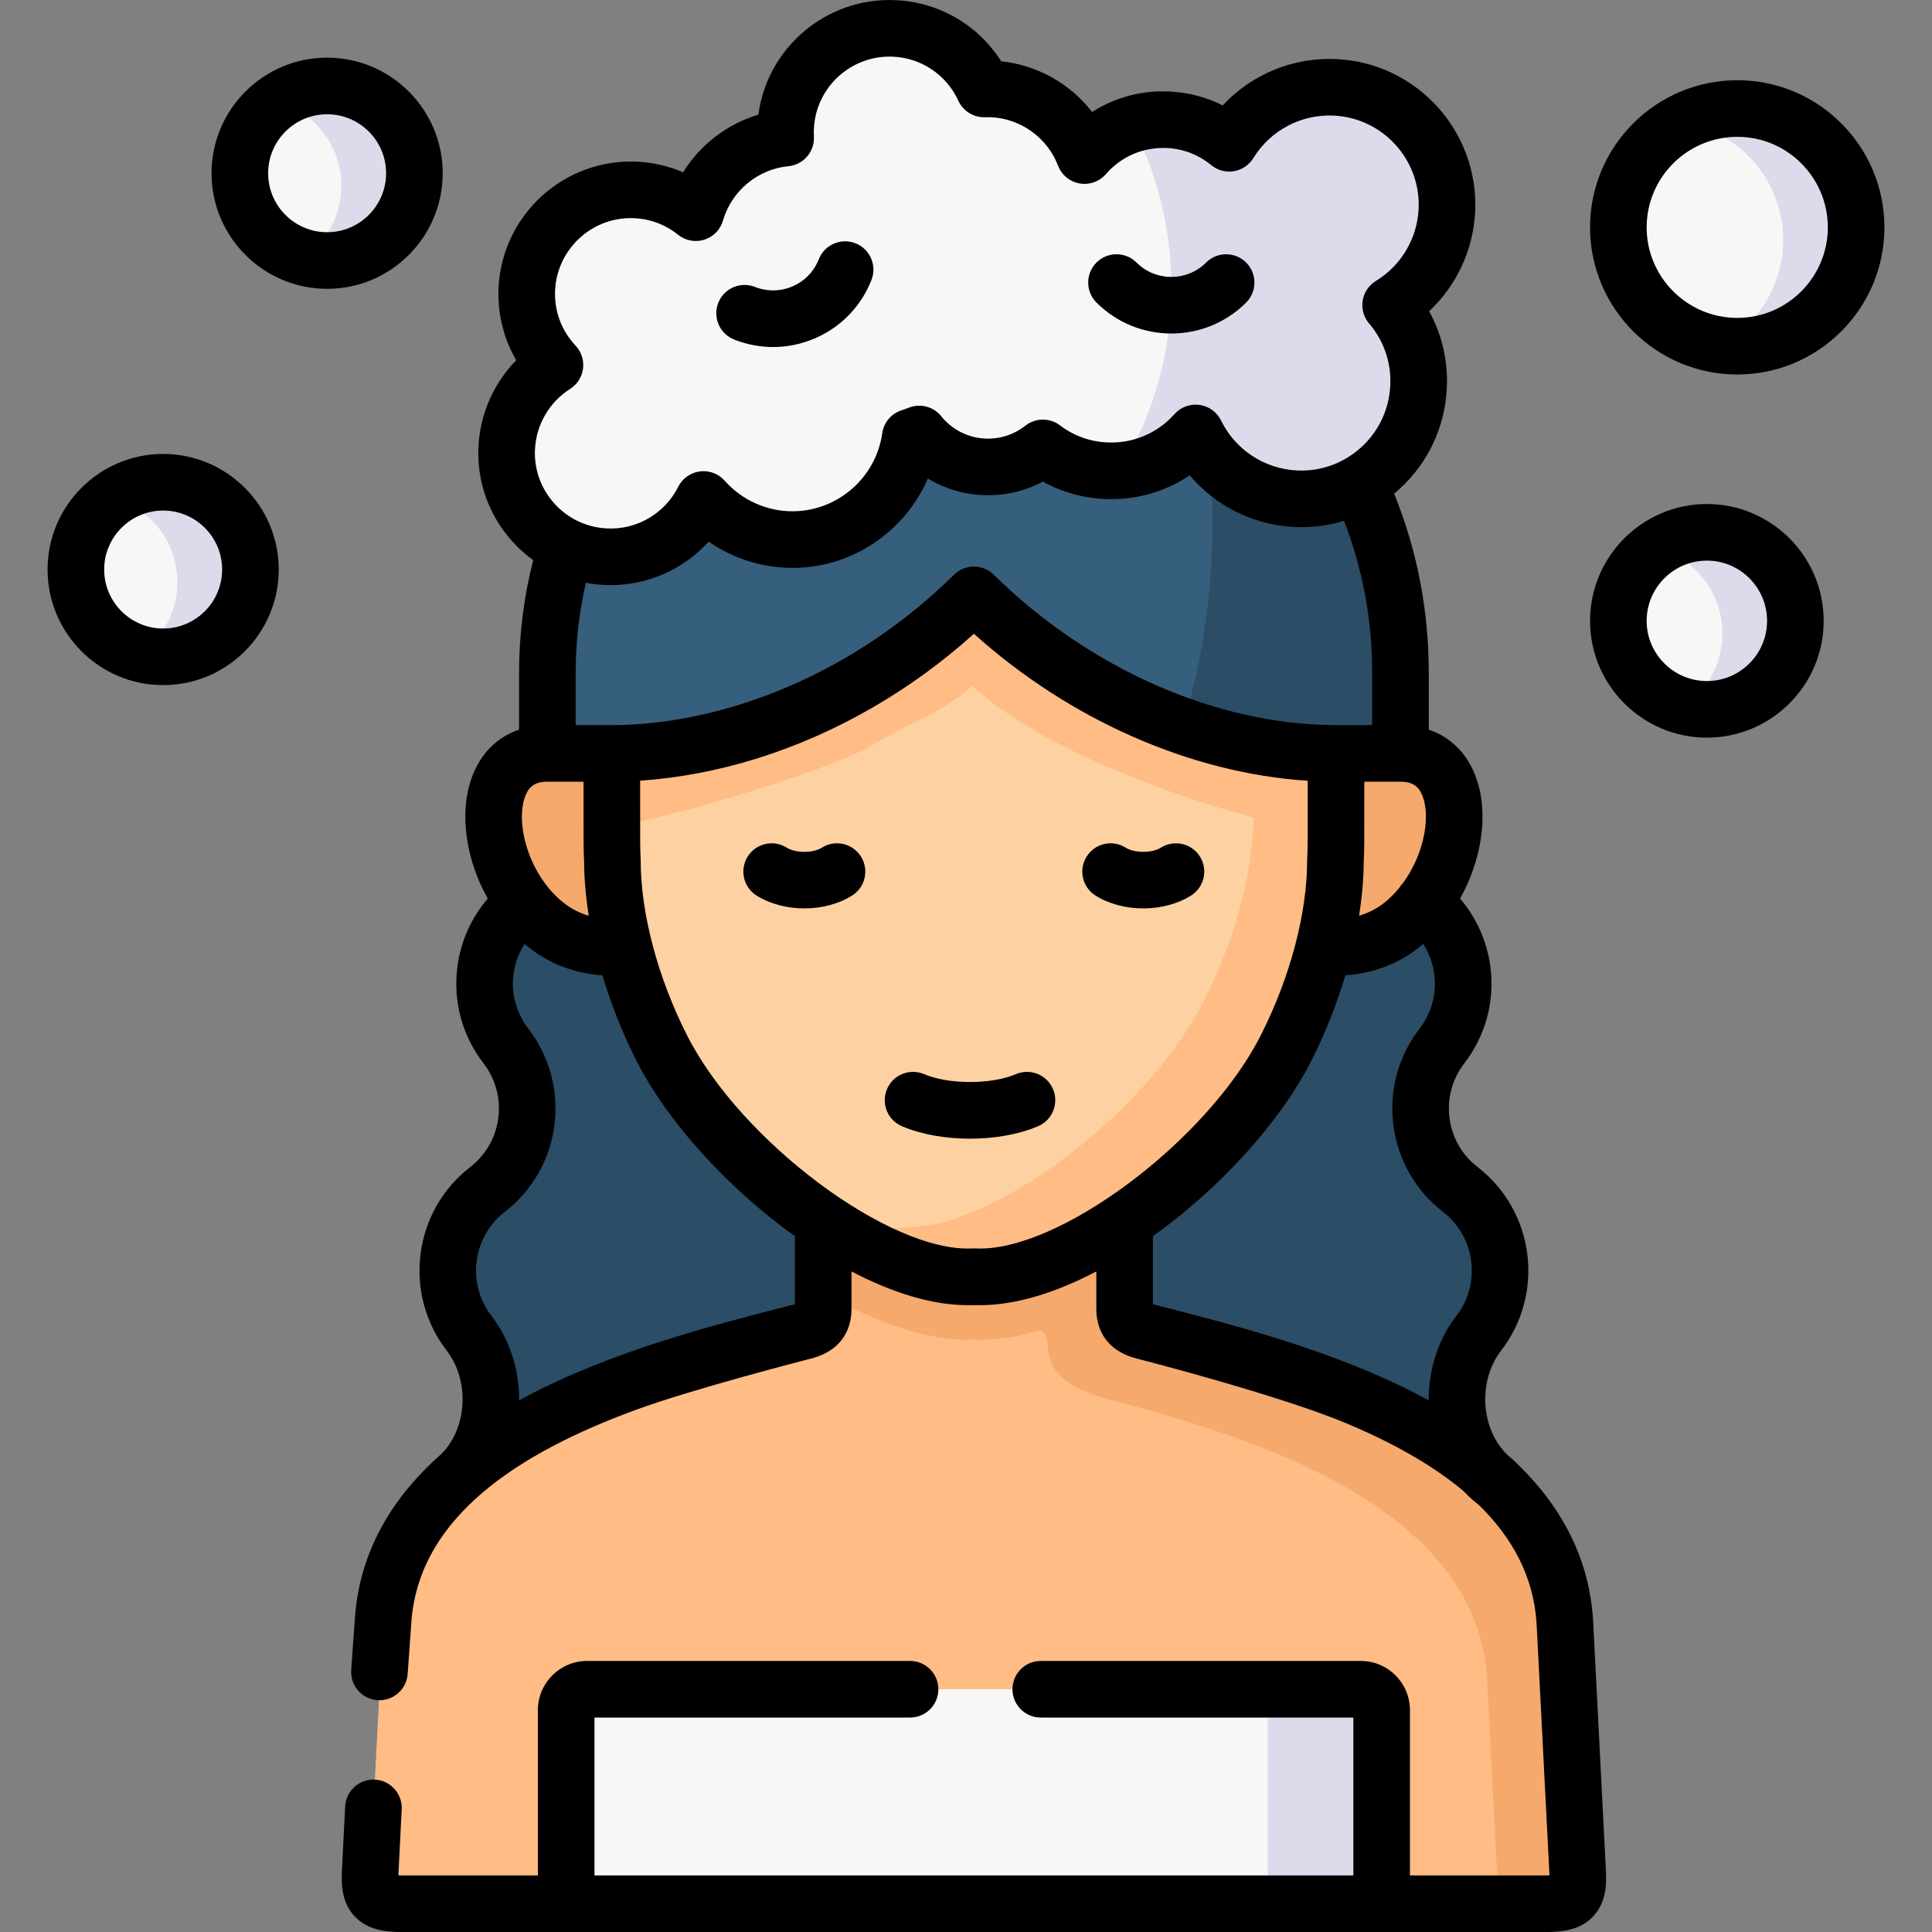
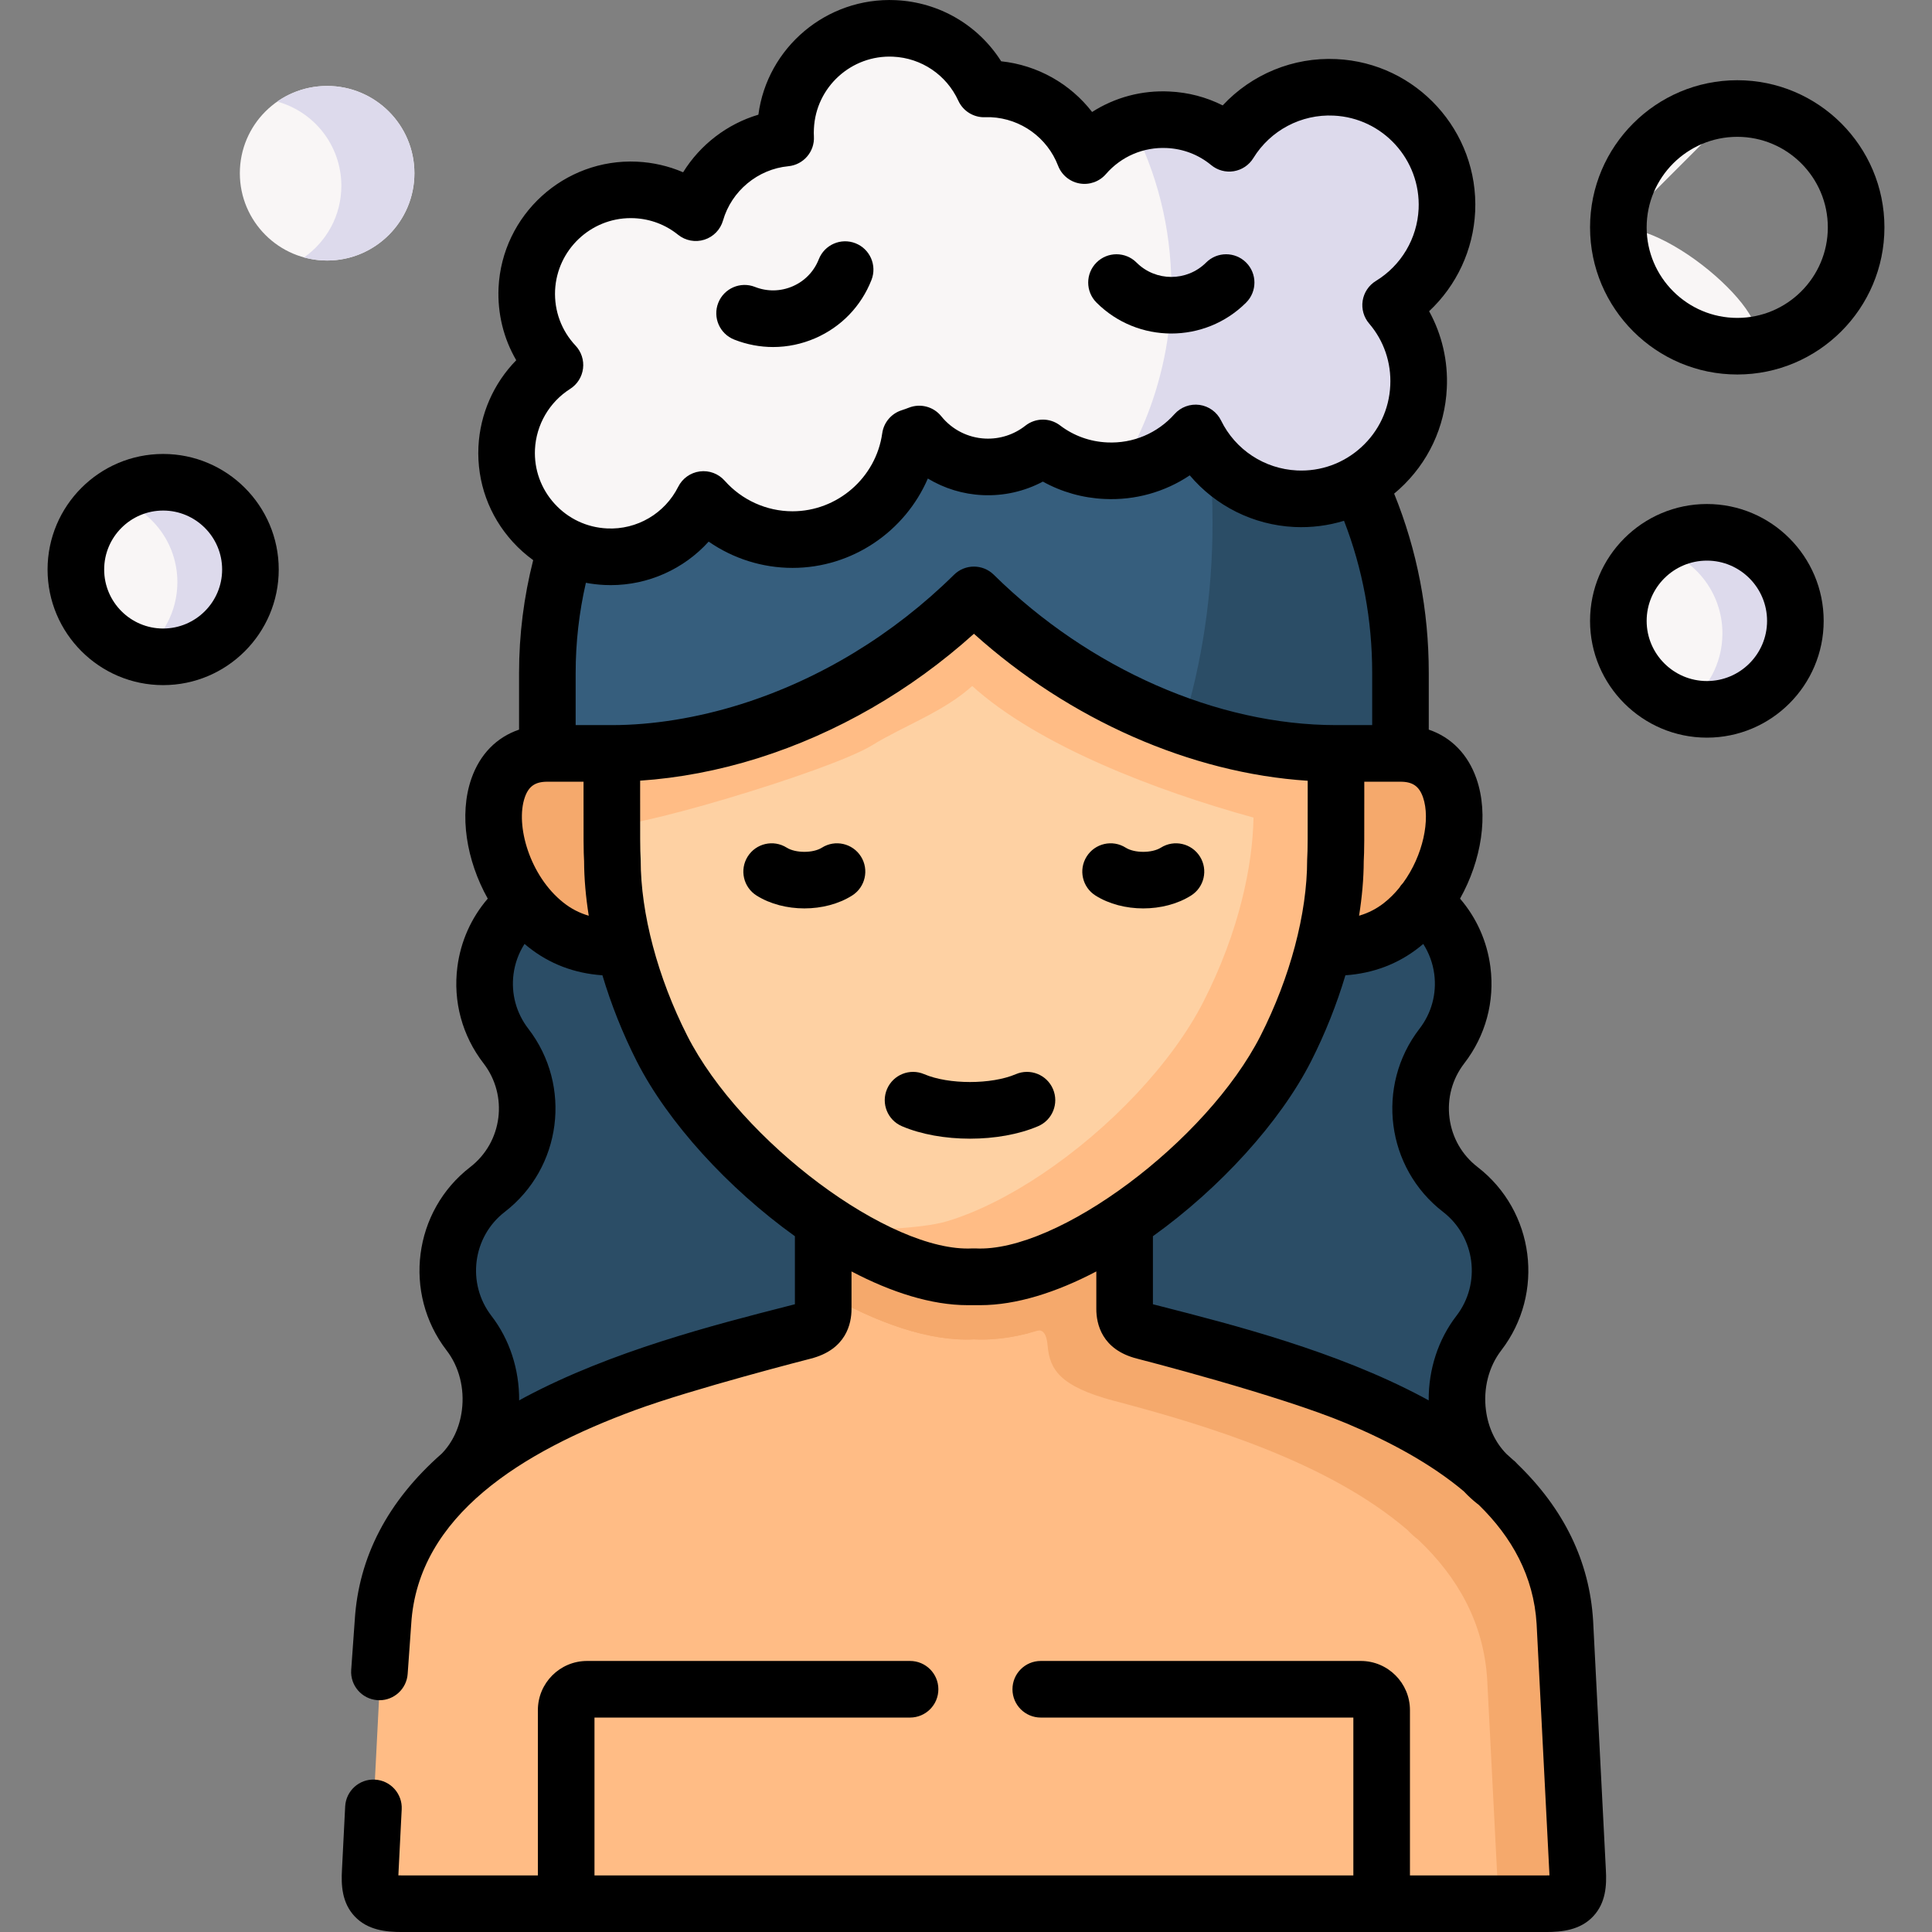
<svg xmlns="http://www.w3.org/2000/svg" id="Layer_1" enable-background="new 0 0 511.999 511.999" height="512" viewBox="0 0 511.999 511.999" width="512">
  <rect x="0" y="0" width="511.999" height="511.999" fill="#808080" stroke="none" />
  <g>
    <g>
      <path clip-rule="evenodd" d="m280.999 291.56v65.938c0 3.572 24.24 21.178 27.5 22 25.596 6.548 56.587 24 85.09 10.792-9.269-9.723-10.034-26.192-1.672-37.02 9.127-11.877 6.945-28.885-4.904-38.041-11.848-9.128-14.031-26.164-4.904-38.013 9.127-11.82 6.973-28.8-4.819-37.956-105.134-7.149-99.833 16.739-96.291 52.3z" fill="#2b4d66" fill-rule="evenodd" />
    </g>
    <g>
      <path clip-rule="evenodd" d="m354.047 199.661c-11.565 18.68-11.877 35.83-3.203 51.307 7.171.51 14.4-.907 20.636-5.839 2.183-1.701 4.11-3.685 5.811-5.868 11.678-15.165 11.593-39.6-6.151-39.6z" fill="#f5a96c" fill-rule="evenodd" />
    </g>
    <g>
      <path clip-rule="evenodd" d="m134.085 277.217c9.127 11.849 6.945 28.885-4.904 38.013-11.848 9.156-14.031 26.164-4.904 38.041 8.362 10.828 11.393 40.143-1.672 37.02 42.717 10.208 93.767-16.744 119.364-23.292 3.231-.822 11.031-92.5-40.469-118.984-6.394-3.288-20.5-12.281-44-12.016-2.767.031-16.895 5.445-18.596 3.262-11.792 9.156-13.947 26.136-4.819 37.956z" fill="#2b4d66" fill-rule="evenodd" />
    </g>
    <g>
      <path clip-rule="evenodd" d="m298.036 323.677c-31.152-7.398-52.695-9.638-79.878 0v23.216c0 3.572-1.956 5.074-5.187 5.896-25.596 6.548-65.847 16.413-90.366 37.502-.85.907-1.786 1.758-2.806 2.523-10.403 9.836-17.404 21.997-18.311 37.162l-3.373 65.934c-.397 6.832 1.304 8.589 8.419 8.589h303.128c7.115 0 8.815-1.757 8.419-8.589l-3.373-65.934c-.907-15.165-7.937-27.326-18.311-37.162-1.02-.765-1.956-1.616-2.806-2.523-24.519-21.09-64.77-30.954-90.366-37.502-3.26-.822-5.187-2.324-5.187-5.896v-23.216z" fill="#ffbc85" fill-rule="evenodd" />
    </g>
    <g>
      <path clip-rule="evenodd" d="m452.35 141.069c-12.954 0-23.47 10.517-23.47 23.471s10.516 23.443 23.47 23.443 23.442-10.488 23.442-23.443c0-12.954-10.488-23.471-23.442-23.471z" fill="#f9f6f6" fill-rule="evenodd" />
    </g>
    <g>
-       <path clip-rule="evenodd" d="m460.4 28.761c-17.404 0-31.52 14.088-31.52 31.493s14.116 31.493 31.52 31.493c17.376 0 31.492-14.088 31.492-31.493s-14.116-31.493-31.492-31.493z" fill="#f9f6f6" fill-rule="evenodd" />
+       <path clip-rule="evenodd" d="m460.4 28.761c-17.404 0-31.52 14.088-31.52 31.493s14.116 31.493 31.52 31.493s-14.116-31.493-31.492-31.493z" fill="#f9f6f6" fill-rule="evenodd" />
    </g>
    <g>
      <path clip-rule="evenodd" d="m86.691 22.779c-12.784 0-23.13 10.346-23.13 23.131 0 12.756 10.346 23.131 23.13 23.131 12.756 0 23.13-10.375 23.13-23.131 0-12.784-10.375-23.131-23.13-23.131z" fill="#f9f6f6" fill-rule="evenodd" />
    </g>
    <g>
      <path clip-rule="evenodd" d="m43.237 127.803c-12.784 0-23.13 10.346-23.13 23.131s10.346 23.131 23.13 23.131c12.756 0 23.13-10.346 23.13-23.131s-10.375-23.131-23.13-23.131z" fill="#f9f6f6" fill-rule="evenodd" />
    </g>
    <g>
      <path clip-rule="evenodd" d="m277.457 351.881v-17.263c-6.945 2.665-13.549 4.025-19.36 3.713-10.715.595-24.15-4.564-37.275-12.926-.879-.567-1.757-1.134-2.664-1.729v18.765c14.201 8.249 28.374 13.124 39.939 12.501 5.896.313 12.444-.793 19.36-3.061z" fill="#f5a96c" fill-rule="evenodd" />
    </g>
    <g>
      <path clip-rule="evenodd" d="m393.589 390.291c-24.519-21.09-64.77-30.954-90.366-37.502-3.26-.822-5.187-2.324-5.187-5.896v-23.216c-6.888 4.592-13.889 8.362-20.579 10.942-6.945 2.665-13.549 4.025-19.36 3.713-10.715.595-24.15-4.564-37.275-12.926-.879-.567-1.757-1.134-2.664-1.729v18.765c14.201 8.249 28.374 13.124 39.939 12.501 4.394.227 9.184-.255 14.201-1.559 1.814-.482 4.819-2.778 5.329 3.175.539 6.293 3.118 10.828 17.631 14.683 24.887 6.548 56.946 16.356 77.752 34.242.85.907 1.786 1.758 2.806 2.523 10.403 9.836 17.404 21.997 18.311 37.162l3.033 59.329h12.5c7.115 0 8.815-1.757 8.419-8.589l-3.373-65.934c-.907-15.165-7.937-27.326-18.311-37.162-1.02-.765-1.955-1.615-2.806-2.522z" fill="#f5a96c" fill-rule="evenodd" />
    </g>
    <g>
      <path clip-rule="evenodd" d="m145.054 199.661c-17.744 0-17.829 24.435-6.151 39.6 1.701 2.183 3.628 4.167 5.811 5.868 6.208 4.932 13.436 6.35 20.607 5.839 13.549-20.636 10.573-36.227-3.175-51.307z" fill="#f5a96c" fill-rule="evenodd" />
    </g>
    <g>
      <path clip-rule="evenodd" d="m258.097 148.212c-30.67 30.217-68.03 51.449-95.95 51.449 0 20.693-.057 25.37.142 28.29 0 7.058 1.02 14.882 3.033 23.017 2.211 8.816 5.584 17.972 10.119 26.901 8.475 16.668 25.143 33.987 42.717 45.808 13.974 9.354 28.487 15.279 39.939 14.655 11.452.624 25.965-5.301 39.939-14.655 17.574-11.82 34.242-29.14 42.717-45.808 4.535-8.929 7.908-18.085 10.119-26.901 2.013-8.135 3.033-15.959 3.033-23.017.198-2.92.142-7.597.142-28.29-23.64-15.335-65.308-21.231-95.95-51.449z" fill="#fed1a3" fill-rule="evenodd" />
    </g>
    <g>
      <path clip-rule="evenodd" d="m340.753 277.869c4.535-8.929 7.908-18.085 10.119-26.901 2.013-8.135 3.033-15.959 3.033-23.017.198-2.92.142-7.597.142-28.29-6.803 0-14.144-.68-21.826-2.183-23.895-4.649-50.937-16.951-74.124-39.827-30.67 30.246-68.03 42.009-95.95 42.009v18.51c0 3.26 57.513-13.578 69.022-20.693 8.164-5.046 18.85-8.787 26.475-15.676 17.433 15.761 48.669 27.751 74.549 34.866-.113 6.69-1.134 14.06-3.033 21.657-2.183 8.816-5.584 17.972-10.119 26.901-8.447 16.668-25.114 33.987-42.717 45.808-8.56 5.754-17.319 10.205-25.454 12.642-6.69 1.984-23.102 2.665-30.046 1.729 13.124 8.362 26.56 13.521 37.275 12.926 11.452.624 25.965-5.301 39.939-14.655 17.572-11.819 34.239-29.138 42.715-45.806z" fill="#ffbc85" fill-rule="evenodd" />
    </g>
    <g>
      <path clip-rule="evenodd" d="m150.043 144.924c-3.231 10.573-4.989 21.798-4.989 33.392v21.345h17.092c27.92 0 65.28-11.764 95.95-42.009 23.187 22.876 50.228 35.178 74.124 39.827 7.682 1.502 15.023 2.183 21.826 2.183h17.092v-21.345c0-17.972-3.94-34.98-10.998-50.145-4.932 2.778-99.026-38.67-103.079-43.716-.792.311-103.815 61.999-107.018 60.468z" fill="#365e7d" fill-rule="evenodd" />
    </g>
    <g>
      <path clip-rule="evenodd" d="m321.336 138.518c0 19.191-2.835 37.417-7.937 53.858 6.406 2.239 12.727 3.912 18.822 5.102 7.682 1.502 15.023 2.183 21.826 2.183h17.092v-21.345c0-17.972-3.94-34.98-10.998-50.145-4.932 2.778-10.686 4.28-16.781 3.997-5.442-.255-10.488-1.899-14.853-4.592-3.061-1.871-5.783-4.309-8.022-7.087.568 5.897.851 11.906.851 18.029z" fill="#2b4d66" fill-rule="evenodd" />
    </g>
    <g>
      <path clip-rule="evenodd" d="m237.008 7.529c-15.193-.709-28.091 11.027-28.799 26.22-.057.964-.057 1.899 0 2.835-11.282 1.077-20.721 9.042-23.81 19.786-4.394-3.543-9.893-5.754-15.959-6.038-15.193-.709-28.091 11.027-28.828 26.249-.34 7.739 2.523 14.91 7.455 20.154-7.313 4.649-12.33 12.671-12.784 21.997-.539 11.452 6.009 21.6 15.76 26.192 3.203 1.531 6.746 2.438 10.488 2.608 11.225.539 21.174-5.726 25.908-15.165 5.783 6.52 14.201 10.63 23.584 10.63 15.902 0 29.054-11.792 31.209-27.128.794-.255 1.587-.539 2.381-.85 4.053 5.046 10.176 8.391 17.149 8.702 5.868.283 11.338-1.644 15.618-5.017 4.649 3.543 10.403 5.754 16.696 6.038 9.382.454 17.971-3.487 23.782-10.006 4.819 9.865 14.74 16.866 26.503 17.433 6.888.312 13.379-1.644 18.708-5.187 7.965-5.301 13.379-14.202 13.861-24.491.397-8.22-2.438-15.846-7.398-21.628 8.532-5.216 14.4-14.428 14.91-25.143.794-17.206-12.472-31.776-29.65-32.57-11.763-.567-22.28 5.471-28.034 14.825-4.422-3.657-10.034-5.953-16.214-6.236-8.787-.425-16.781 3.317-22.138 9.496-3.798-9.893-13.181-17.121-24.434-17.66-.737-.028-1.474-.028-2.183 0-4.166-9.073-13.123-15.564-23.781-16.046z" fill="#f9f6f6" fill-rule="evenodd" />
    </g>
    <g>
      <path clip-rule="evenodd" d="m299.907 32.984c6.661 12.728 10.431 27.241 10.516 42.633v.425c0 1.616-.057 3.26-.142 4.876-.312 6.35-1.276 12.557-2.835 18.51-2.324 9.042-5.981 17.546-10.715 25.257 7.937-.567 15.08-4.309 20.125-9.95 2.579 5.301 6.633 9.751 11.65 12.841 4.365 2.693 9.411 4.337 14.853 4.592 6.888.312 13.379-1.644 18.708-5.187 7.965-5.301 13.379-14.202 13.861-24.491.397-8.22-2.438-15.846-7.398-21.628 8.532-5.216 14.4-14.428 14.91-25.143.794-17.206-12.472-31.776-29.65-32.57-11.763-.567-22.28 5.471-28.034 14.825-4.422-3.657-10.034-5.953-16.214-6.236-3.371-.171-6.602.282-9.635 1.246z" fill="#dddaec" fill-rule="evenodd" />
    </g>
    <g>
-       <path clip-rule="evenodd" d="m360.623 447.664h-205.052c-3.033 0-5.527 2.495-5.527 5.528v51.307h108.054 108.054v-51.307c-.001-3.033-2.496-5.528-5.529-5.528z" fill="#f9f6f6" fill-rule="evenodd" />
-     </g>
+       </g>
    <g>
-       <path clip-rule="evenodd" d="m366.151 504.499v-51.307c0-3.033-2.494-5.528-5.527-5.528h-30.216c3.061 0 5.556 2.495 5.556 5.528v51.307z" fill="#dddaec" fill-rule="evenodd" />
-     </g>
+       </g>
    <g>
      <path clip-rule="evenodd" d="m86.691 22.779c-4.932 0-9.496 1.531-13.237 4.139 9.808 2.693 17.007 11.65 17.007 22.337 0 7.852-3.912 14.768-9.893 18.964 1.956.539 3.997.822 6.123.822 12.756 0 23.13-10.375 23.13-23.131 0-12.784-10.375-23.131-23.13-23.131z" fill="#dddaec" fill-rule="evenodd" />
    </g>
    <g>
      <path clip-rule="evenodd" d="m43.237 127.803c-4.932 0-9.496 1.531-13.237 4.167 9.808 2.665 17.007 11.65 17.007 22.309 0 7.852-3.912 14.797-9.893 18.964 1.956.539 3.997.822 6.123.822 12.756 0 23.13-10.346 23.13-23.131s-10.375-23.131-23.13-23.131z" fill="#dddaec" fill-rule="evenodd" />
    </g>
    <g>
      <path clip-rule="evenodd" d="m439.056 145.208c10.034 2.665 17.404 11.792 17.404 22.649 0 8.022-4.025 15.109-10.148 19.332 1.927.51 3.94.794 6.038.794 12.954 0 23.442-10.488 23.442-23.443 0-12.954-10.488-23.471-23.442-23.471-4.932 0-9.524 1.531-13.294 4.139z" fill="#dddaec" fill-rule="evenodd" />
    </g>
    <g>
-       <path clip-rule="evenodd" d="m472.56 63.598c0 12.047-6.775 22.535-16.752 27.836 1.502.198 3.033.312 4.592.312 17.376 0 31.492-14.088 31.492-31.493s-14.116-31.493-31.492-31.493c-5.357 0-10.374 1.332-14.768 3.657 15.221 2.211 26.928 15.336 26.928 31.181z" fill="#dddaec" fill-rule="evenodd" />
-     </g>
+       </g>
    <g>
      <path d="m194.574 89.993c3.338 1.315 6.825 1.973 10.306 1.973 3.804 0 7.602-.784 11.192-2.348 6.862-2.988 12.146-8.467 14.877-15.427 1.513-3.856-.386-8.209-4.241-9.722-3.855-1.515-8.208.386-9.722 4.241-1.267 3.227-3.718 5.768-6.903 7.154-3.203 1.394-6.757 1.455-10.01.173-3.853-1.518-8.208.373-9.728 4.228-1.518 3.854.376 8.209 4.229 9.728z" />
      <path d="m310.409 88.384c7.182 0 14.363-2.733 19.831-8.2 2.929-2.93 2.929-7.678 0-10.607-2.93-2.928-7.678-2.928-10.607 0-5.086 5.085-13.36 5.087-18.446 0-2.93-2.928-7.678-2.928-10.607 0-2.929 2.93-2.929 7.678 0 10.607 5.466 5.467 12.648 8.2 19.829 8.2z" />
      <path d="m317.995 226.999c-2.202-3.511-6.833-4.567-10.339-2.368-2.365 1.484-6.987 1.49-9.331.011-3.504-2.211-8.135-1.162-10.346 2.34-2.211 3.503-1.163 8.135 2.34 10.346 3.603 2.272 8.126 3.409 12.653 3.409 4.52 0 9.042-1.133 12.654-3.398 3.51-2.203 4.571-6.832 2.369-10.34z" />
      <path d="m217.812 224.641c-2.343 1.479-6.965 1.474-9.331-.011-3.508-2.201-8.137-1.141-10.339 2.368-2.201 3.509-1.141 8.138 2.368 10.339 3.612 2.266 8.134 3.398 12.654 3.398 4.527 0 9.051-1.137 12.652-3.409 3.503-2.211 4.551-6.843 2.34-10.346-2.209-3.5-6.841-4.55-10.344-2.339z" />
      <path d="m269.202 284.667c-6.466 2.771-17.813 2.771-24.28 0-3.806-1.632-8.217.133-9.848 3.939-1.632 3.808.132 8.216 3.939 9.848 5.145 2.205 11.597 3.307 18.049 3.307 6.451 0 12.903-1.102 18.048-3.307 3.808-1.632 5.571-6.04 3.939-9.848-1.631-3.807-6.039-5.571-9.847-3.939z" />
      <path d="m422.193 429.526c-.943-15.681-7.676-29.579-20.068-41.549-.338-.4-.72-.772-1.152-1.104-.078-.06-.147-.132-.225-.193-.496-.458-.998-.913-1.51-1.365-2.936-2.967-4.853-6.992-5.446-11.586-.746-5.783.733-11.568 4.07-15.888 11.62-15.119 8.811-36.897-6.272-48.553-4.14-3.188-6.788-7.806-7.456-13.002-.67-5.197.722-10.344 3.909-14.482 5.653-7.316 8.114-16.396 6.929-25.564-.878-6.786-3.678-13.019-8.044-18.093 5.666-10.112 7.652-22.245 4.362-31.747-2.259-6.525-6.717-11.029-12.651-13.042v-15.04c0-16.544-3.088-32.491-9.176-47.499.465-.386.925-.782 1.375-1.192 7.639-6.954 12.107-16.469 12.583-26.773.347-7.188-1.294-14.206-4.69-20.375 7.278-6.813 11.719-16.244 12.203-26.412.981-21.298-15.524-39.425-36.78-40.407-11.46-.557-22.456 4.034-30.128 12.27-4.351-2.197-9.131-3.452-14.119-3.681-7.36-.365-14.459 1.572-20.488 5.427-5.78-7.472-14.438-12.408-24.099-13.436-6.081-9.59-16.424-15.678-27.963-16.2-18.309-.832-34.044 12.572-36.376 30.35-8.279 2.46-15.419 7.954-19.949 15.264-3.836-1.655-7.963-2.609-12.242-2.81-19.276-.886-35.734 14.073-36.67 33.411-.301 6.849 1.337 13.456 4.689 19.207-5.964 6.089-9.594 14.229-10.017 22.924-.436 9.35 2.799 18.312 9.11 25.234 1.65 1.81 3.461 3.417 5.398 4.821-2.475 9.749-3.745 19.771-3.745 29.878v15.04c-5.934 2.013-10.392 6.517-12.651 13.042-3.29 9.504-1.303 21.639 4.356 31.745-4.371 5.075-7.174 11.309-8.049 18.098-1.18 9.164 1.284 18.242 6.933 25.553 6.602 8.57 5.014 20.904-3.548 27.5-15.074 11.648-17.884 33.426-6.252 48.562 3.326 4.304 4.805 10.089 4.06 15.872-.586 4.545-2.463 8.537-5.345 11.495-14.3 12.57-22.039 27.38-23.051 44.218l-.936 13.096c-.295 4.131 2.815 7.72 6.947 8.015.182.014.362.02.542.02 3.898 0 7.191-3.016 7.473-6.966l.941-13.18c1.739-28.901 29.627-45.787 59.255-56.708 15.447-5.694 46.591-13.661 46.591-13.661 9.43-2.399 10.838-9.278 10.838-13.165v-9.954c10.589 5.559 21.228 8.939 30.76 8.938h3.357c9.532 0 20.171-3.381 30.76-8.94v9.957c0 3.896 1.41 10.787 10.825 13.161 0 0 37.467 9.586 55.543 17.176 11.505 4.831 22.346 10.694 31.005 17.964 1.202 1.285 2.504 2.479 3.91 3.562.026.02.056.033.083.053 8.759 8.553 14.554 18.897 15.315 31.55l3.376 65.986c.014.233.023.445.029.638-.278.01-.597.016-.96.016h-36.011v-43.807c0-7.184-5.844-13.028-13.027-13.028h-84.811c-4.143 0-7.5 3.357-7.5 7.5s3.357 7.5 7.5 7.5h82.838v41.835h-201.108v-41.835h83.631c4.142 0 7.5-3.357 7.5-7.5s-3.358-7.5-7.5-7.5h-85.604c-7.183 0-13.027 5.845-13.027 13.028v43.807h-36.011c-.363 0-.682-.006-.96-.016.007-.208.017-.439.032-.694l.85-16.81c.209-4.137-2.975-7.66-7.111-7.869-4.124-.228-7.66 2.975-7.869 7.111l-.847 16.753c-.239 4.104-.024 8.785 3.376 12.389 3.439 3.645 8.263 4.136 12.529 4.136h303.129c4.266 0 9.091-.491 12.529-4.136 3.4-3.604 3.615-8.285 3.379-12.336zm-51.054-222.365c3.226 0 4.957 1.201 5.977 4.146 2.007 5.797.031 15.393-5.28 22.667-.197.203-.387.416-.565.646-.172.223-.327.454-.471.689-1.188 1.444-2.505 2.783-3.973 3.938-2.002 1.584-4.215 2.716-6.658 3.428.791-4.988 1.221-9.853 1.236-14.474.156-2.526.154-5.913.146-17.469l-.002-3.57h9.59zm-17.092-15c-31.48 0-65.382-14.896-90.684-39.849-2.922-2.881-7.613-2.881-10.533 0-16.101 15.88-35.623 27.741-56.452 34.299-11.548 3.631-23.385 5.55-34.231 5.55h-9.592v-13.845c0-8.061.914-16.059 2.711-23.87 1.607.302 3.244.499 4.906.577.562.027 1.121.04 1.68.04 9.991 0 19.392-4.282 25.952-11.53 6.475 4.49 14.219 6.964 22.22 6.964 15.827 0 29.826-9.672 35.862-23.682 4.356 2.628 9.339 4.166 14.515 4.397 5.565.264 11.083-.985 15.968-3.582 4.992 2.766 10.559 4.341 16.347 4.603 8.104.388 15.985-1.838 22.581-6.261 6.836 8.104 16.827 13.163 27.719 13.688 4.518.21 8.957-.358 13.162-1.649 4.949 12.759 7.463 26.282 7.463 40.304v13.845h-9.594zm-202.956-89.097c1.886-1.199 3.139-3.177 3.417-5.396.279-2.218-.447-4.444-1.979-6.072-3.74-3.977-5.667-9.192-5.427-14.653.52-10.741 9.417-19.141 20.043-19.141.313 0 .628.008.944.022 4.28.199 8.292 1.715 11.6 4.383 1.957 1.577 4.573 2.072 6.968 1.313 2.396-.757 4.253-2.663 4.948-5.078 2.253-7.835 9.211-13.618 17.315-14.393 4.022-.384 7.018-3.886 6.773-7.919-.039-.64-.039-1.274.005-2.032.515-11.034 9.935-19.59 20.968-19.078 7.521.341 14.152 4.817 17.306 11.683 1.269 2.762 4.094 4.483 7.115 4.363.516-.021 1.053-.021 1.524-.003 7.955.381 14.938 5.428 17.791 12.857.945 2.459 3.11 4.243 5.705 4.698 2.59.456 5.237-.483 6.964-2.474 4.069-4.694 9.942-7.204 16.127-6.917 4.369.2 8.441 1.765 11.777 4.523 1.673 1.384 3.862 1.975 6.006 1.62 2.142-.355 4.025-1.621 5.163-3.47 4.528-7.362 12.692-11.682 21.299-11.263 13.01.602 23.104 11.696 22.505 24.721-.375 7.853-4.61 14.992-11.331 19.101-1.875 1.146-3.153 3.059-3.496 5.23s.284 4.384 1.716 6.052c3.901 4.548 5.89 10.367 5.599 16.4-.291 6.314-3.025 12.135-7.698 16.39-4.67 4.253-10.718 6.447-17.018 6.144-8.63-.416-16.342-5.487-20.125-13.234-1.097-2.245-3.24-3.797-5.716-4.138-2.471-.339-4.958.573-6.622 2.439-4.543 5.097-11.024 7.829-17.846 7.505-4.567-.206-8.886-1.767-12.487-4.511-2.719-2.074-6.498-2.044-9.188.074-3.03 2.388-6.799 3.596-10.642 3.416-4.542-.203-8.784-2.356-11.638-5.907-2.055-2.558-5.533-3.481-8.587-2.284-.642.252-1.292.484-1.934.69-2.739.88-4.733 3.249-5.133 6.098-1.655 11.784-11.879 20.671-23.781 20.671-6.853 0-13.403-2.955-17.973-8.106-1.651-1.861-4.118-2.785-6.585-2.46-2.468.323-4.614 1.85-5.729 4.074-3.552 7.083-10.948 11.426-18.855 11.035-5.349-.249-10.283-2.567-13.894-6.528-3.61-3.96-5.461-9.085-5.212-14.415.319-6.53 3.802-12.523 9.318-16.03zm-12.013 108.242c1.02-2.944 2.751-4.146 5.977-4.146h9.589l-.001 3.57c-.008 11.556-.011 14.942.146 17.469.015 4.623.445 9.489 1.237 14.479-2.449-.712-4.665-1.848-6.674-3.444-8.971-7.058-12.823-20.565-10.274-27.928zm71.58 134.333-1.844.472c-19.697 5.038-46.673 11.939-69.576 24.099-.562.298-1.11.602-1.662.904.064-8.173-2.515-16.153-7.353-22.414-6.593-8.579-5.003-20.932 3.534-27.529 15.105-11.637 17.917-33.407 6.261-48.539-3.203-4.146-4.6-9.286-3.931-14.474.374-2.901 1.389-5.614 2.921-8.012.343.29.688.577 1.04.854 5.601 4.451 12.175 6.947 19.6 7.463 2.299 7.697 5.362 15.423 9.107 22.805 8.196 16.117 24.152 33.621 41.902 46.342v18.029zm47.841-14.797c-.268-.014-.537-.014-.805 0-21.795 1.161-61.311-28.336-75.565-56.367-7.843-15.457-12.341-32.414-12.341-46.524 0-.17-.006-.339-.017-.508-.139-2.049-.137-5.741-.129-16.701l.002-3.86c10.18-.681 20.834-2.692 31.236-5.963 20.857-6.567 40.504-17.903 57.22-32.965 25.353 22.809 57.519 36.957 88.45 38.952l.002 3.835c.007 10.96.01 14.652-.129 16.701-.012.169-.018.338-.018.508 0 14.111-4.498 31.068-12.338 46.519-14.257 28.039-53.842 57.537-75.568 56.373zm127.483 17.842c-4.848 6.274-7.428 14.256-7.364 22.43-.552-.302-1.1-.606-1.662-.904-22.902-12.159-49.879-19.061-69.576-24.099l-1.844-.472v-18.031c17.751-12.722 33.709-30.226 41.906-46.346 3.744-7.38 6.807-15.105 9.105-22.801 7.406-.52 13.972-3.009 19.57-7.438.359-.282.711-.575 1.06-.871 1.528 2.398 2.543 5.11 2.918 8.011.671 5.189-.722 10.328-3.929 14.478-11.649 15.124-8.837 36.895 6.26 48.523 8.548 6.604 10.137 18.957 3.556 27.52z" />
-       <path d="m117.321 45.91c0-16.89-13.741-30.63-30.63-30.63s-30.63 13.74-30.63 30.63 13.741 30.631 30.63 30.631 30.63-13.742 30.63-30.631zm-30.63 15.631c-8.618 0-15.63-7.012-15.63-15.631 0-8.618 7.012-15.63 15.63-15.63s15.63 7.012 15.63 15.63c0 8.619-7.012 15.631-15.63 15.631z" />
      <path d="m43.237 120.303c-16.889 0-30.63 13.74-30.63 30.63s13.741 30.631 30.63 30.631c16.89 0 30.63-13.741 30.63-30.631s-13.741-30.63-30.63-30.63zm0 46.261c-8.618 0-15.63-7.012-15.63-15.631 0-8.618 7.012-15.63 15.63-15.63 8.619 0 15.63 7.012 15.63 15.63 0 8.619-7.012 15.631-15.63 15.631z" />
      <path d="m460.4 21.26c-21.516 0-39.021 17.492-39.021 38.993s17.505 38.993 39.021 38.993c21.5 0 38.992-17.492 38.992-38.993s-17.492-38.993-38.992-38.993zm0 62.987c-13.245 0-24.021-10.764-24.021-23.993s10.776-23.994 24.021-23.994c13.229 0 23.992 10.764 23.992 23.993s-10.763 23.994-23.992 23.994z" />
      <path d="m452.35 133.569c-17.077 0-30.971 13.894-30.971 30.971 0 17.062 13.894 30.942 30.971 30.942 17.062 0 30.941-13.881 30.941-30.942 0-17.077-13.88-30.971-30.941-30.971zm0 46.913c-8.807 0-15.971-7.151-15.971-15.942 0-8.807 7.164-15.971 15.971-15.971 8.79 0 15.941 7.164 15.941 15.971 0 8.791-7.151 15.942-15.941 15.942z" />
    </g>
  </g>
</svg>